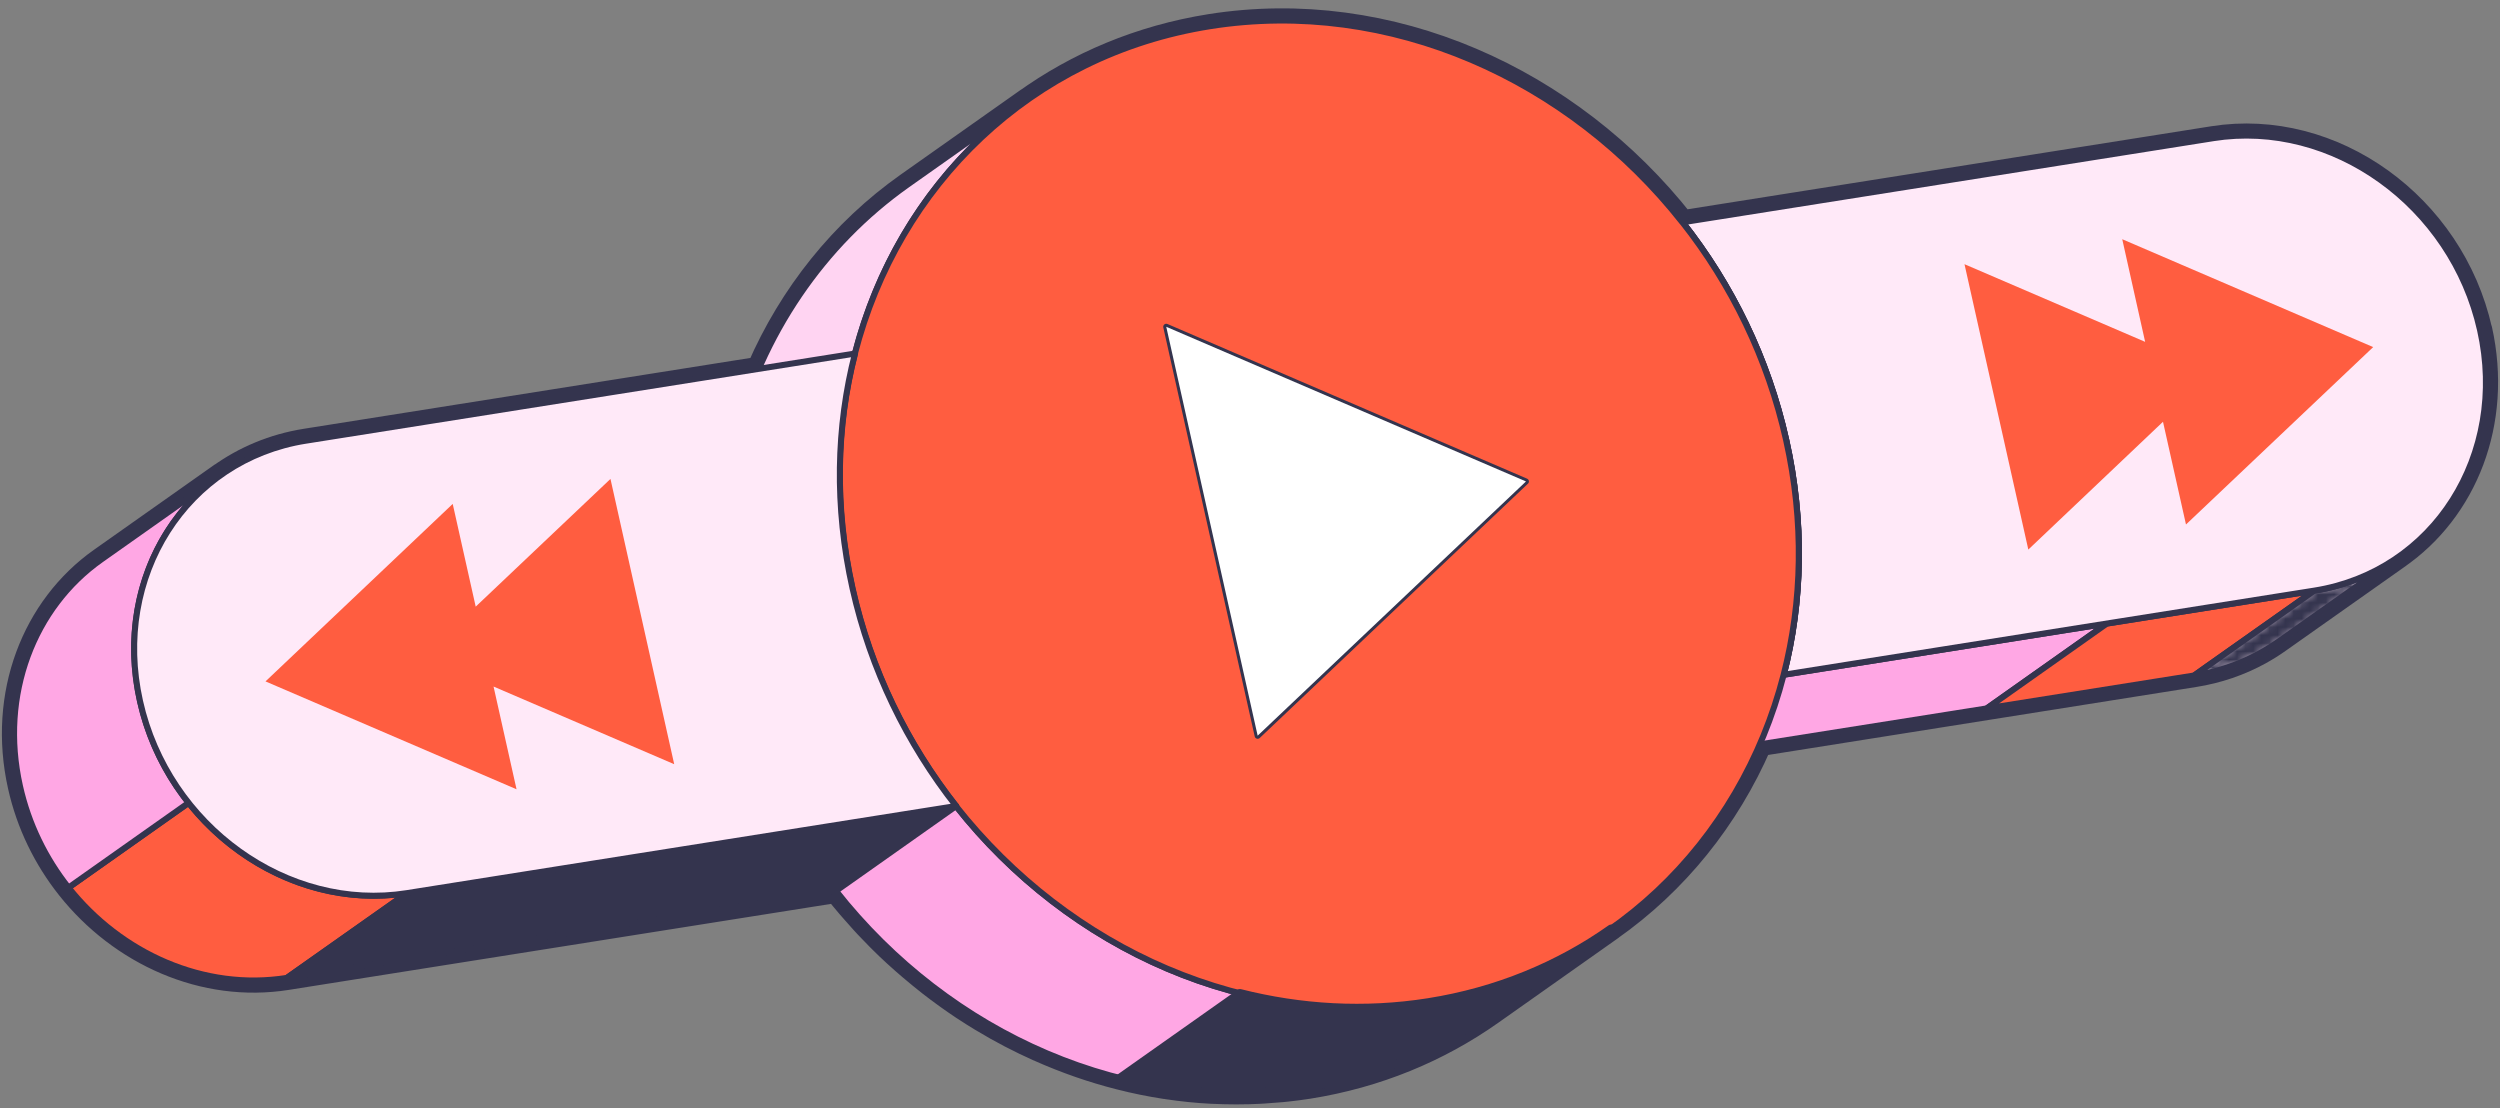
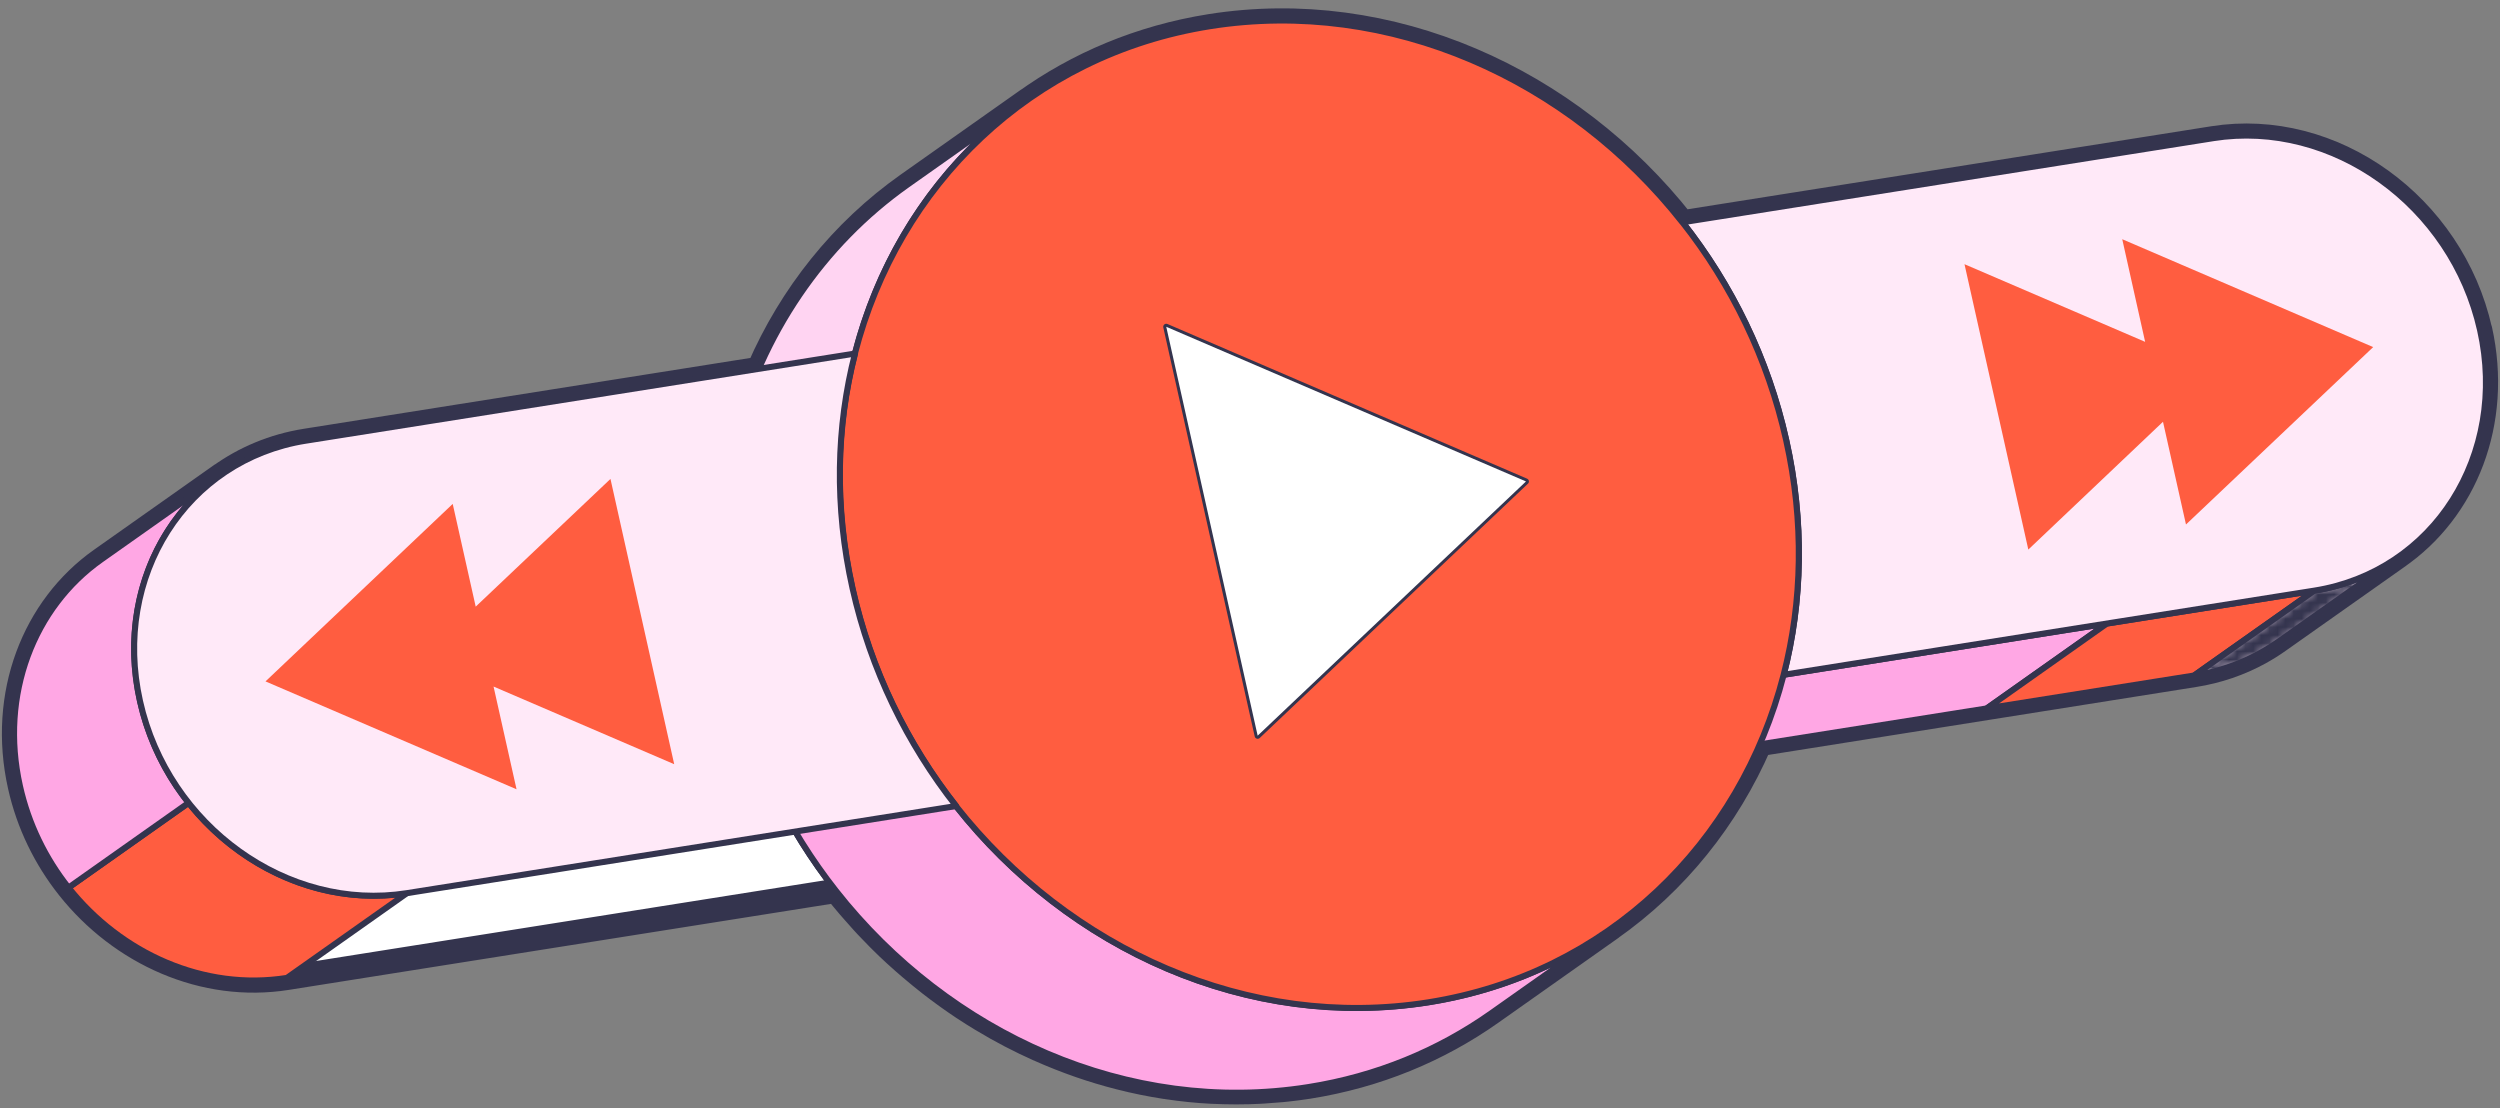
<svg xmlns="http://www.w3.org/2000/svg" width="309" height="137" viewBox="0 0 309 137" fill="none">
  <rect x="0" y="0" width="309" height="137" fill="#808080" stroke="none" />
  <g clip-path="url('#clip0_783_1124')">
    <path d="M306.54 40.807C303.086 25.369 288.311 14.741 273.537 17.088L207.96 27.485C194.017 9.779 171.792 -0.293 149.579 3.234C140.939 4.61 133.188 7.894 126.626 12.624C126.765 12.532 126.892 12.428 127.019 12.335L112.164 22.824C104.078 28.537 97.771 36.413 93.786 45.595L37.796 54.477C33.788 55.113 30.207 56.639 27.169 58.825C27.227 58.779 27.284 58.733 27.342 58.686L12.487 69.175C4.193 75.027 -0.069 85.817 2.46 97.15C3.512 101.869 5.626 106.124 8.467 109.709C14.936 117.862 25.194 122.5 35.463 120.869L103.339 110.103C103.847 110.75 104.378 111.386 104.91 112.011C105.072 112.196 105.233 112.381 105.395 112.566C105.788 113.017 106.18 113.468 106.585 113.907C106.758 114.092 106.931 114.289 107.105 114.474C107.567 114.96 108.029 115.445 108.502 115.92C108.606 116.024 108.71 116.139 108.826 116.243C109.415 116.833 110.016 117.411 110.628 117.967C110.732 118.059 110.847 118.163 110.951 118.256C111.459 118.718 111.979 119.181 112.499 119.62C112.661 119.759 112.823 119.898 112.984 120.025C113.504 120.465 114.024 120.892 114.555 121.309C114.671 121.401 114.798 121.494 114.913 121.598C116.253 122.639 117.628 123.633 119.037 124.57C119.13 124.628 119.222 124.697 119.326 124.755C119.961 125.171 120.597 125.576 121.232 125.958C121.324 126.016 121.417 126.073 121.509 126.12C123.727 127.461 126.026 128.652 128.382 129.705C128.428 129.728 128.475 129.751 128.521 129.762C131.721 131.185 135.036 132.341 138.42 133.197C140.269 133.671 142.152 134.053 144.034 134.342C144.092 134.342 144.15 134.365 144.208 134.365C146.056 134.643 147.916 134.839 149.799 134.932C149.914 134.932 150.03 134.932 150.145 134.943C150.954 134.978 151.774 135.001 152.582 135.001C152.721 135.001 152.86 135.001 152.998 135.001C153.899 135.001 154.8 134.978 155.701 134.932C155.828 134.932 155.967 134.909 156.094 134.909C156.856 134.862 157.607 134.805 158.37 134.735C158.601 134.712 158.832 134.689 159.063 134.666C159.941 134.573 160.83 134.458 161.708 134.319C170.187 132.977 177.799 129.786 184.28 125.218L199.135 114.728C199.135 114.728 199.054 114.786 199.008 114.809C207.151 109.096 213.505 101.186 217.513 91.958L245.56 87.505L271.192 83.435C274.138 82.972 276.864 82.024 279.301 80.682C280.121 80.231 280.895 79.745 281.646 79.213L296.501 68.724C296.421 68.782 296.328 68.84 296.247 68.898C304.714 63.081 309.092 52.199 306.54 40.738V40.807Z" fill="white" stroke="#34344E" stroke-width="3" stroke-linecap="round" stroke-linejoin="round" />
    <path d="M118.183 99.625C112.13 91.935 107.625 82.799 105.372 72.703C103.119 62.607 103.362 52.719 105.684 43.699C108.988 30.85 116.508 19.748 127.031 12.324L112.176 22.813C101.664 30.237 94.144 41.339 90.829 54.188C88.507 63.208 88.264 73.096 90.517 83.192C92.769 93.288 97.275 102.424 103.327 110.114C112.314 121.54 124.755 129.762 138.409 133.232L153.264 122.743C139.61 119.273 127.181 111.039 118.183 99.625Z" fill="#FFA7E4" stroke="#34344E" stroke-width="0.75" stroke-linecap="round" stroke-linejoin="round" />
    <path d="M105.684 43.699C108.988 30.85 116.508 19.748 127.031 12.324L112.176 22.813C101.664 30.237 94.144 41.339 90.829 54.188C89.731 58.444 89.119 62.884 88.992 67.452L103.882 61.763C103.57 55.506 104.205 49.423 105.672 43.699H105.684Z" fill="#FFD4F2" stroke="#34344E" stroke-width="0.75" stroke-miterlimit="10" />
    <path d="M176.552 123.876C154.338 127.404 132.125 117.331 118.171 99.625C112.118 91.935 107.613 82.799 105.36 72.703C104.54 69.014 104.055 65.359 103.882 61.763L88.992 67.453C88.853 72.576 89.327 77.849 90.517 83.192C92.769 93.288 97.275 102.424 103.327 110.114C117.27 127.82 139.483 137.893 161.708 134.365C170.187 133.024 177.799 129.832 184.28 125.264L199.135 114.775C192.654 119.355 185.031 122.535 176.563 123.876H176.552Z" fill="#FFA7E4" stroke="#34344E" stroke-width="0.75" stroke-miterlimit="10" />
    <path d="M220.47 83.4L205.615 93.889L245.559 87.563L260.403 77.074L220.47 83.4Z" fill="#FFA7E4" stroke="#34344E" stroke-width="0.75" stroke-linecap="round" stroke-linejoin="round" />
    <path d="M286.047 73.003L260.403 77.074L245.56 87.563L271.192 83.493L286.047 73.003Z" fill="#FF5D40" stroke="#34344E" stroke-width="0.75" stroke-linecap="round" stroke-linejoin="round" />
    <path d="M23.322 99.221L8.467 109.71C14.936 117.863 25.194 122.5 35.463 120.87L50.318 110.381C40.049 112.011 29.791 107.374 23.322 99.221Z" fill="#FF5D40" stroke="#34344E" stroke-width="0.75" stroke-linecap="round" stroke-linejoin="round" />
    <path d="M17.316 86.661C14.786 75.328 19.06 64.538 27.354 58.675L12.498 69.164C4.193 75.027 -0.069 85.817 2.46 97.15C3.512 101.869 5.625 106.124 8.467 109.71L23.322 99.22C20.48 95.635 18.367 91.38 17.316 86.661Z" fill="#FFA7E4" stroke="#34344E" stroke-width="0.75" stroke-linecap="round" stroke-linejoin="round" />
    <path d="M296.501 68.794L281.646 79.283C278.643 81.399 275.108 82.88 271.181 83.504L286.036 73.015C289.963 72.391 293.498 70.922 296.501 68.794Z" fill="#FFE9F8" />
    <mask id="mask0_783_1124" style="mask-type: luminance" maskUnits="userSpaceOnUse" x="271" y="68" width="26" height="16">
      <path d="M296.501 68.794L281.646 79.283C278.643 81.399 275.108 82.88 271.181 83.504L286.036 73.015C289.963 72.391 293.498 70.922 296.501 68.794Z" fill="white" />
    </mask>
    <g mask="url('#mask0_783_1124')">
      <path d="M296.501 68.794L281.646 79.283C278.643 81.399 275.108 82.88 271.181 83.504L286.036 73.015C289.963 72.391 293.498 70.922 296.501 68.794Z" fill="#34344E" stroke="#34344E" stroke-width="0.75" stroke-linecap="round" stroke-linejoin="round" />
    </g>
    <path d="M296.501 68.794L281.646 79.283C278.643 81.399 275.108 82.88 271.181 83.504L286.036 73.015C289.963 72.391 293.498 70.922 296.501 68.794Z" stroke="#34344E" stroke-width="0.75" stroke-linecap="round" stroke-linejoin="round" />
    <path d="M273.537 17.077C288.311 14.729 303.085 25.368 306.539 40.796C309.993 56.246 300.821 70.656 286.047 73.003L220.47 83.4C222.792 74.379 223.034 64.492 220.782 54.396C218.529 44.3 214.024 35.164 207.971 27.473L273.549 17.077H273.537Z" fill="#FFE9F8" stroke="#34344E" stroke-width="0.75" stroke-linecap="round" stroke-linejoin="round" />
    <path d="M205.927 64.885C203.674 54.789 199.169 45.653 193.116 37.962L207.971 27.473C214.036 35.164 218.529 44.3 220.782 54.396C223.034 64.492 222.792 74.379 220.47 83.4L205.615 93.889C207.937 84.868 208.179 74.981 205.927 64.885Z" fill="#FFE9F8" />
    <mask id="mask1_783_1124" style="mask-type: luminance" maskUnits="userSpaceOnUse" x="193" y="27" width="30" height="67">
      <path d="M205.927 64.885C203.674 54.789 199.169 45.653 193.116 37.962L207.971 27.473C214.036 35.164 218.529 44.3 220.782 54.396C223.034 64.492 222.792 74.379 220.47 83.4L205.615 93.889C207.937 84.868 208.179 74.981 205.927 64.885Z" fill="white" />
    </mask>
    <g mask="url('#mask1_783_1124')">
      <g opacity="0.28">
        <path d="M220.47 83.4L205.615 93.889C207.937 84.868 208.179 74.981 205.927 64.885C203.674 54.789 199.169 45.653 193.116 37.962L207.971 27.473C214.036 35.164 218.529 44.3 220.782 54.396C223.034 64.492 222.792 74.379 220.47 83.4Z" fill="#FFE9F8" stroke="#34344E" stroke-width="0.75" stroke-linecap="round" stroke-linejoin="round" />
      </g>
    </g>
-     <path d="M205.927 64.885C203.674 54.789 199.169 45.653 193.116 37.962L207.971 27.473C214.036 35.164 218.529 44.3 220.782 54.396C223.034 64.492 222.792 74.379 220.47 83.4L205.615 93.889C207.937 84.868 208.179 74.981 205.927 64.885Z" stroke="#34344E" stroke-width="0.75" stroke-linecap="round" stroke-linejoin="round" />
    <path d="M188.611 59.507L173.756 69.997L129.306 50.88L144.15 40.391L188.611 59.507Z" fill="#FFE9F8" stroke="#34344E" stroke-width="0.75" stroke-linecap="round" stroke-linejoin="round" />
    <path d="M155.447 90.928L140.604 101.418L173.756 69.996L188.611 59.507L155.447 90.928Z" fill="#FFE9F8" stroke="#34344E" stroke-width="0.75" stroke-linecap="round" stroke-linejoin="round" />
    <path d="M155.447 90.928L140.603 101.418L129.306 50.88L144.15 40.391L155.447 90.928Z" fill="#FFE9F8" stroke="#34344E" stroke-width="0.75" stroke-linecap="round" stroke-linejoin="round" />
    <path d="M207.96 27.485C214.024 35.175 218.518 44.311 220.77 54.407C223.023 64.503 222.78 74.391 220.458 83.411C215.121 104.182 198.765 120.36 176.54 123.888C154.315 127.415 132.113 117.342 118.159 99.637C112.106 91.946 107.601 82.81 105.348 72.714C103.096 62.618 103.339 52.73 105.66 43.71C111.009 22.94 127.354 6.761 149.567 3.234C171.781 -0.293 194.005 9.779 207.948 27.485H207.96ZM155.447 90.94L188.599 59.507L144.15 40.391L155.447 90.94Z" fill="#FF5D40" stroke="#34344E" stroke-width="0.75" stroke-linecap="round" stroke-linejoin="round" />
    <path d="M144.15 40.391L188.611 59.507L155.447 90.928L144.15 40.391Z" fill="white" />
-     <path d="M118.182 99.625L103.327 110.114L35.451 120.869L50.306 110.392L118.182 99.625Z" fill="#34344E" stroke="#34344E" stroke-width="0.75" stroke-linecap="round" stroke-linejoin="round" />
    <path d="M37.808 54.465L105.684 43.699C103.362 52.719 103.119 62.607 105.372 72.703C107.624 82.799 112.129 91.935 118.182 99.625L50.306 110.392C35.532 112.74 20.758 102.112 17.304 86.673C13.85 71.234 23.022 56.813 37.796 54.465H37.808Z" fill="#FFE9F8" stroke="#34344E" stroke-width="0.75" stroke-linecap="round" stroke-linejoin="round" />
-     <path d="M176.552 123.876C168.662 125.125 160.773 124.651 153.253 122.743L138.397 133.232C145.917 135.14 153.807 135.614 161.697 134.365C170.175 133.024 177.788 129.832 184.268 125.264L199.123 114.775C192.643 119.354 185.019 122.535 176.552 123.876Z" fill="#34344E" stroke="#34344E" stroke-linecap="round" stroke-linejoin="round" />
    <path d="M83.332 94.456L75.454 59.195L58.797 74.981L55.955 62.283L32.817 84.221L63.844 97.555L61.003 84.857L83.332 94.456Z" fill="#FF5D40" />
    <path d="M262.309 29.567L265.139 42.253L242.811 32.655L250.7 67.927L267.346 52.13L270.187 64.827L293.325 42.901L262.309 29.567Z" fill="#FF5D40" />
  </g>
  <defs>
    <clipPath id="clip0_783_1124">
      <rect width="309" height="136" fill="white" transform="translate(0 0.794)" />
    </clipPath>
  </defs>
</svg>